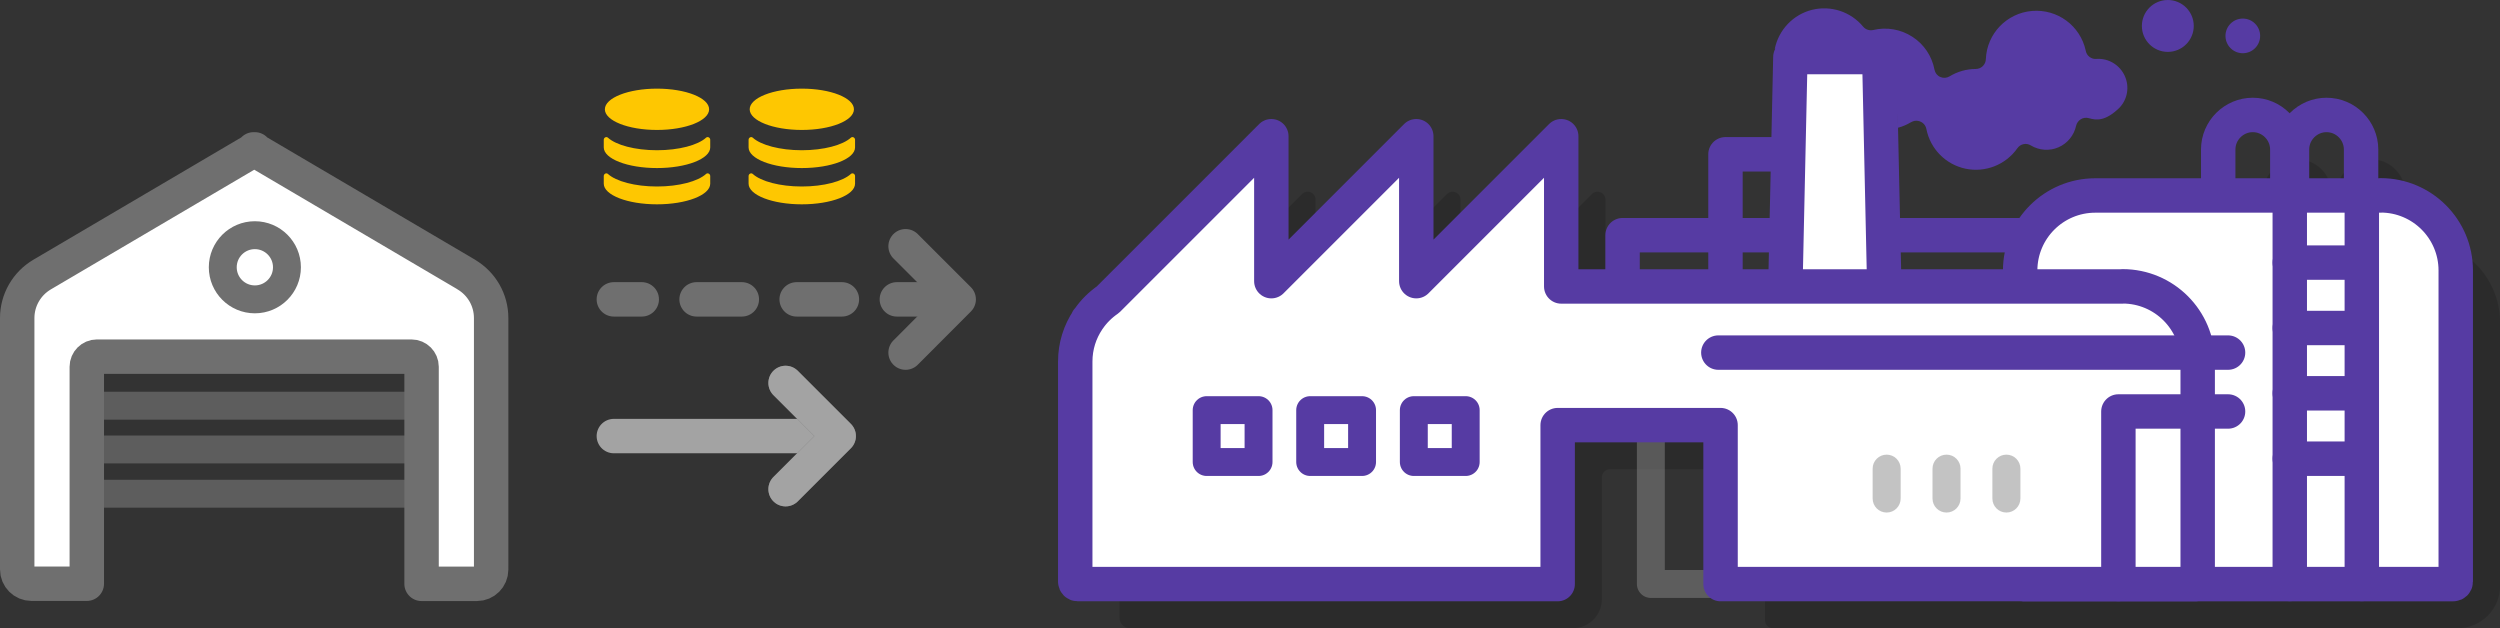
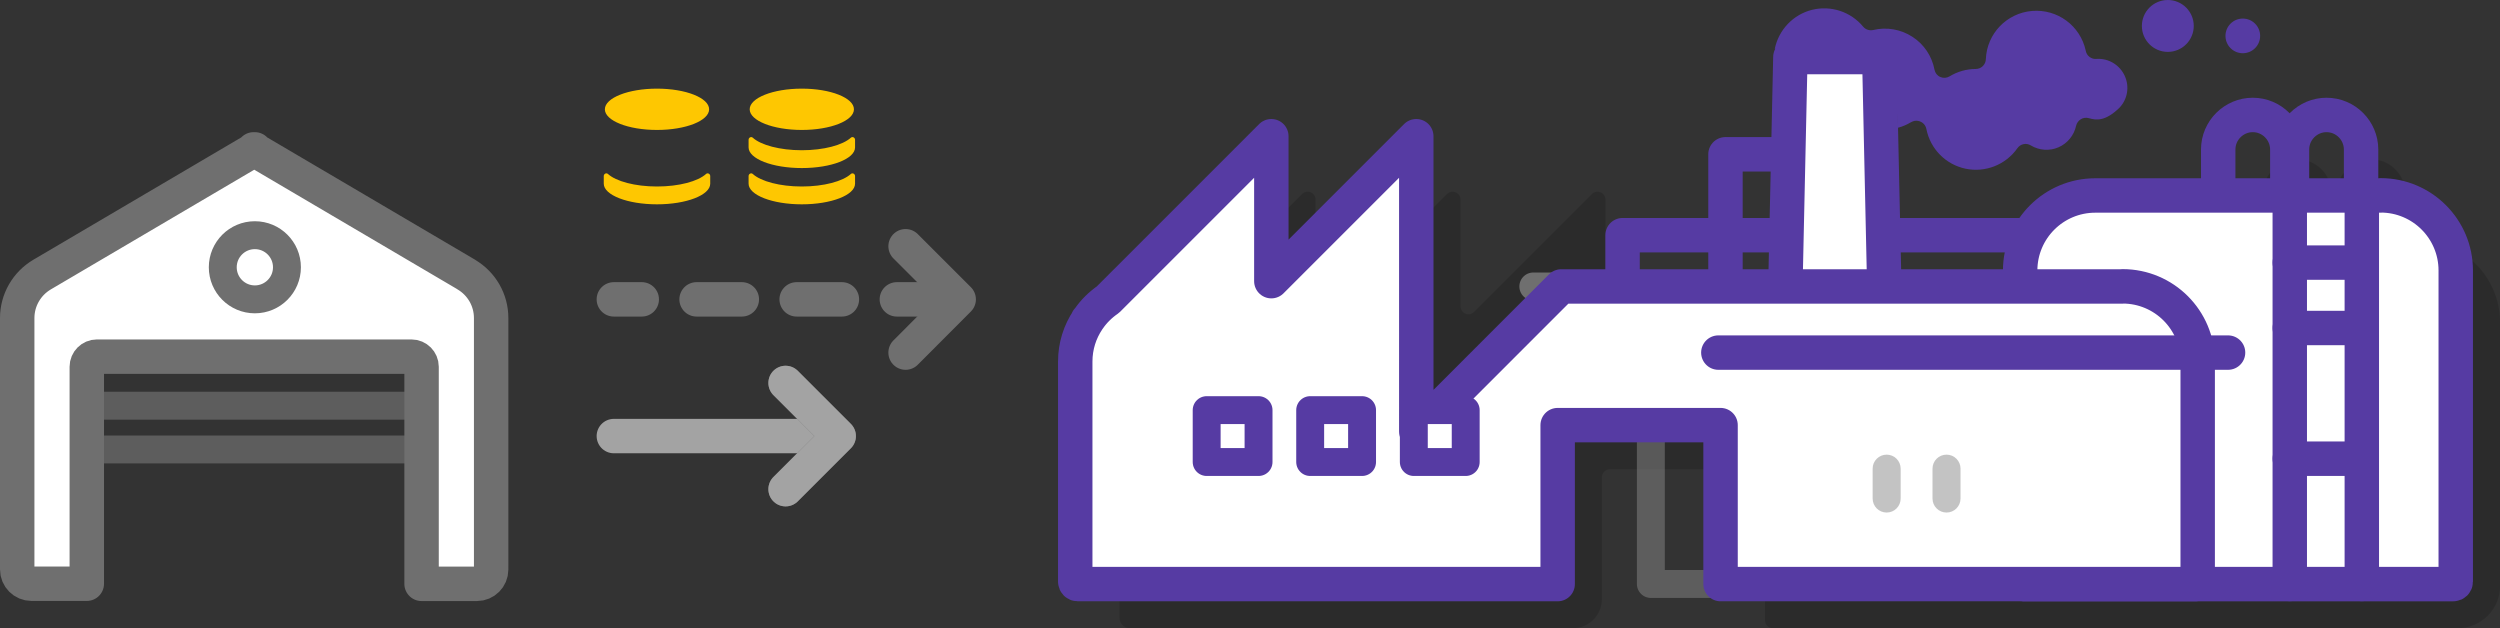
<svg xmlns="http://www.w3.org/2000/svg" id="Capa_2" viewBox="0 0 203.35 51.1">
  <rect x="0" y="0" width="203.35" height="51.1" fill="#333333" stroke="none" />
  <defs>
    <style>.cls-1,.cls-2,.cls-3,.cls-4,.cls-5,.cls-6,.cls-7,.cls-8,.cls-9{stroke-linecap:round;stroke-linejoin:round;}.cls-1,.cls-3,.cls-4,.cls-6{stroke:#6f6f6f;}.cls-1,.cls-5,.cls-7{stroke-width:2.27px;}.cls-1,.cls-6,.cls-7,.cls-8{fill:#fff;}.cls-10,.cls-5{opacity:.5;}.cls-2{stroke:#a3a3a3;}.cls-2,.cls-3,.cls-4,.cls-5,.cls-9{fill:none;}.cls-2,.cls-3,.cls-4,.cls-6,.cls-8,.cls-9{stroke-width:2.8px;}.cls-11{opacity:.15;}.cls-4{stroke-dasharray:0 0 3.68 4.46;}.cls-5{stroke:#888;}.cls-12{fill:#563ba3;}.cls-13{fill:#fec701;}.cls-7,.cls-8,.cls-9{stroke:#563ba3;}.cls-14{fill:#888;}</style>
  </defs>
  <g id="Capa_5">
    <g>
      <g class="cls-11">
        <path d="M196.59,19.5h-21.92c-3.73,0-6.75,3.02-6.75,6.75h0c0,.36-.29,.65-.65,.65h-36.03c-.36,0-.65-.29-.65-.65v-10.01c0-.58-.7-.86-1.1-.46l-9.59,9.59c-.41,.41-1.1,.12-1.1-.46v-8.67c0-.58-.7-.86-1.1-.46l-9.59,9.59c-.41,.41-1.1,.12-1.1-.46v-8.67c0-.58-.7-.86-1.1-.46l-12.15,12.15-.08,.06c-.6,.42-1.13,.95-1.54,1.56l-.07,.07h.02c-.65,.97-1.03,2.13-1.03,3.39v17.25c0,.46,.38,.84,.84,.84h36.03c1.31,0,2.37-1.06,2.37-2.37v-9.91c0-.36,.29-.65,.65-.65h11.96c.36,0,.65,.29,.65,.65v11.63c0,.36,.29,.65,.65,.65h55.71c1.89,0,3.44-1.55,3.44-3.44V26.25c0-3.73-3.02-6.75-6.75-6.75Z" />
        <path d="M189.66,15.76c0-1.67-1.47-3.01-3.17-2.79-1.43,.18-2.46,1.48-2.46,2.92v3.45s.01,.02,.02,.02h5.58s.02-.01,.02-.02v-3.58Z" />
        <path d="M195.66,15.76c0-1.67-1.47-3.01-3.17-2.79-1.43,.18-2.46,1.48-2.46,2.92v3.45s.01,.02,.02,.02h5.58s.02-.01,.02-.02v-3.58Z" />
      </g>
      <polyline class="cls-9" points="144.75 12.55 140.35 12.55 140.35 47.11" />
      <line class="cls-5" x1="7.06" y1="36.56" x2="34.36" y2="36.56" />
-       <line class="cls-5" x1="7.06" y1="40.16" x2="34.36" y2="40.16" />
      <line class="cls-5" x1="7.06" y1="33" x2="34.36" y2="33" />
      <line class="cls-2" x1="49.93" y1="35.47" x2="67.22" y2="35.47" />
      <g>
        <line class="cls-3" x1="49.93" y1="24.35" x2="52.2" y2="24.35" />
        <line class="cls-4" x1="56.66" y1="24.35" x2="70.72" y2="24.35" />
        <line class="cls-3" x1="72.95" y1="24.35" x2="75.22" y2="24.35" />
      </g>
      <polyline class="cls-3" points="63.9 31.15 68.22 35.47 63.9 39.79" />
      <polyline class="cls-2" points="63.9 31.15 68.22 35.47 63.9 39.79" />
      <polyline class="cls-3" points="73.66 20.03 77.98 24.35 73.66 28.68" />
      <g>
        <path class="cls-13" d="M53.44,15.17c-1.79,0-3.33-.42-3.99-1.02-.13-.12-.34-.01-.34,.17v.62c0,.93,1.94,1.68,4.33,1.68s4.33-.75,4.33-1.68v-.62c0-.18-.21-.29-.34-.17-.66,.6-2.2,1.02-3.99,1.02Z" />
-         <path class="cls-13" d="M53.44,12.22c-1.79,0-3.33-.42-3.99-1.02-.13-.12-.34-.01-.34,.17v.62c0,.93,1.94,1.68,4.33,1.68s4.33-.75,4.33-1.68v-.62c0-.18-.21-.29-.34-.17-.66,.6-2.2,1.02-3.99,1.02Z" />
        <ellipse class="cls-13" cx="53.44" cy="8.89" rx="4.24" ry="1.68" />
      </g>
      <g>
        <path class="cls-13" d="M65.22,15.17c-1.79,0-3.33-.42-3.99-1.02-.13-.12-.34-.01-.34,.17v.62c0,.93,1.94,1.68,4.33,1.68s4.33-.75,4.33-1.68v-.62c0-.18-.21-.29-.34-.17-.66,.6-2.2,1.02-3.99,1.02Z" />
        <path class="cls-13" d="M65.22,12.22c-1.79,0-3.33-.42-3.99-1.02-.13-.12-.34-.01-.34,.17v.62c0,.93,1.94,1.68,4.33,1.68s4.33-.75,4.33-1.68v-.62c0-.18-.21-.29-.34-.17-.66,.6-2.2,1.02-3.99,1.02Z" />
        <ellipse class="cls-13" cx="65.22" cy="8.89" rx="4.24" ry="1.68" />
      </g>
      <path class="cls-6" d="M37.93,22.33L20.73,12.21v-.06l-.05,.03-.05-.03v.06L3.43,22.33c-1.26,.74-2.03,2.09-2.03,3.54v20.45c0,.64,.52,1.16,1.16,1.16H7.06V29.83c0-.45,.37-.82,.82-.82h25.59c.45,0,.82,.37,.82,.82v17.66h4.5c.64,0,1.16-.52,1.16-1.16V25.87c0-1.46-.77-2.8-2.03-3.54Z" />
      <circle class="cls-1" cx="20.73" cy="21.74" r="2.61" />
      <polyline class="cls-9" points="131.98 26.68 131.98 19.13 168.39 19.13" />
      <g>
        <path class="cls-8" d="M193.64,15.9h-23.21c-3.37,0-6.11,2.73-6.11,6.11v25.3c0,.11,.09,.2,.2,.2h35.03c.11,0,.2-.09,.2-.2V22c0-3.37-2.73-6.11-6.11-6.11Z" />
        <line class="cls-9" x1="186.25" y1="15.9" x2="186.25" y2="47.5" />
        <line class="cls-9" x1="192.11" y1="15.9" x2="192.11" y2="47.5" />
        <path class="cls-9" d="M180.43,15.76v-3.6c0-1.55,1.27-2.81,2.81-2.81h0c1.55,0,2.81,1.27,2.81,2.81v3.6" />
        <path class="cls-9" d="M186.43,15.76v-3.6c0-1.55,1.27-2.81,2.81-2.81h0c1.55,0,2.81,1.27,2.81,2.81v3.6" />
        <line class="cls-9" x1="186.25" y1="21.36" x2="192.06" y2="21.36" />
        <line class="cls-9" x1="186.25" y1="26.68" x2="192.06" y2="26.68" />
-         <line class="cls-9" x1="186.25" y1="31.99" x2="192.06" y2="31.99" />
        <line class="cls-9" x1="186.25" y1="37.31" x2="192.06" y2="37.31" />
      </g>
      <polygon class="cls-8" points="152.86 4.64 145.63 4.64 144.75 44.9 153.74 44.9 152.86 4.64" />
      <polyline class="cls-1" points="134.47 23.3 127.18 23.3 124.72 23.3" />
      <path class="cls-5" d="M150.91,47.5v-12.11c0-2.64-2.16-4.8-4.8-4.8h-12.77c-2.36,0-4.33,1.73-4.72,3.98h5.66v12.93h16.63Z" />
-       <path class="cls-8" d="M172.64,23.3h-45.65V11.08l-11.79,11.79V11.08l-11.79,11.79V11.08l-13.29,13.29c-.62,.43-1.16,.96-1.58,1.58l-.07,.07h.02c-.65,.97-1.03,2.13-1.03,3.39v17.9c0,.11,.09,.2,.2,.2h39.04v-12.93h13.25v12.93h38.61c.11,0,.2-.09,.2-.2V29.4c0-3.37-2.73-6.11-6.11-6.11Z" />
+       <path class="cls-8" d="M172.64,23.3h-45.65l-11.79,11.79V11.08l-11.79,11.79V11.08l-13.29,13.29c-.62,.43-1.16,.96-1.58,1.58l-.07,.07h.02c-.65,.97-1.03,2.13-1.03,3.39v17.9c0,.11,.09,.2,.2,.2h39.04v-12.93h13.25v12.93h38.61c.11,0,.2-.09,.2-.2V29.4c0-3.37-2.73-6.11-6.11-6.11Z" />
      <rect class="cls-7" x="98.15" y="33.36" width="4.22" height="4.22" />
      <rect class="cls-7" x="106.57" y="33.36" width="4.22" height="4.22" />
      <rect class="cls-7" x="115" y="33.36" width="4.22" height="4.22" />
      <g>
        <g class="cls-10">
          <path class="cls-14" d="M153.46,36.98c-.63,0-1.14,.51-1.14,1.14v2.43c0,.63,.51,1.14,1.14,1.14s1.14-.51,1.14-1.14v-2.43c0-.63-.51-1.14-1.14-1.14Z" />
        </g>
        <g class="cls-10">
          <path class="cls-14" d="M158.33,36.98c-.63,0-1.14,.51-1.14,1.14v2.43c0,.63,.51,1.14,1.14,1.14s1.14-.51,1.14-1.14v-2.43c0-.63-.51-1.14-1.14-1.14Z" />
        </g>
        <g class="cls-10">
-           <path class="cls-14" d="M163.2,36.98c-.63,0-1.14,.51-1.14,1.14v2.43c0,.63,.51,1.14,1.14,1.14s1.14-.51,1.14-1.14v-2.43c0-.63-.51-1.14-1.14-1.14Z" />
-         </g>
+           </g>
      </g>
-       <polyline class="cls-9" points="172.31 47.5 172.31 33.47 181.23 33.47" />
      <line class="cls-9" x1="139.77" y1="28.68" x2="181.23" y2="28.68" />
      <circle id="Oval" class="cls-12" cx="176.33" cy="2.11" r="2.11" />
      <circle class="cls-12" cx="182.43" cy="2.92" r="1.41" />
      <path id="Shape" class="cls-12" d="M154.19,6.33l.16,4.07c.93-.24,1.09-.58,1.52-.58,.4,0,.75,.28,.82,.67,.32,1.62,1.57,2.89,3.18,3.23s3.27-.31,4.22-1.66c.25-.36,.73-.46,1.1-.23,.68,.41,1.52,.47,2.25,.15s1.26-.97,1.43-1.75c.05-.22,.19-.41,.38-.53s.43-.15,.65-.09c.63,.18,1.34,.26,2.47-.82,.68-.69,.86-1.73,.46-2.61s-1.29-1.44-2.26-1.39c-.44,.06-.85-.24-.92-.68-.44-2.02-2.3-3.39-4.36-3.22-2.06,.17-3.67,1.84-3.76,3.9,0,.45-.37,.82-.82,.82-.75,0-1.49,.21-2.13,.6-.23,.14-.51,.16-.76,.05s-.42-.33-.47-.6c-.21-1.1-.86-2.07-1.8-2.67-.94-.61-2.09-.81-3.18-.55-.3,.07-.62-.03-.82-.27-1.01-1.22-2.63-1.75-4.16-1.37s-2.71,1.62-3.03,3.17h7.4c1.32,.01,2.39,1.05,2.44,2.37Z" />
    </g>
  </g>
</svg>